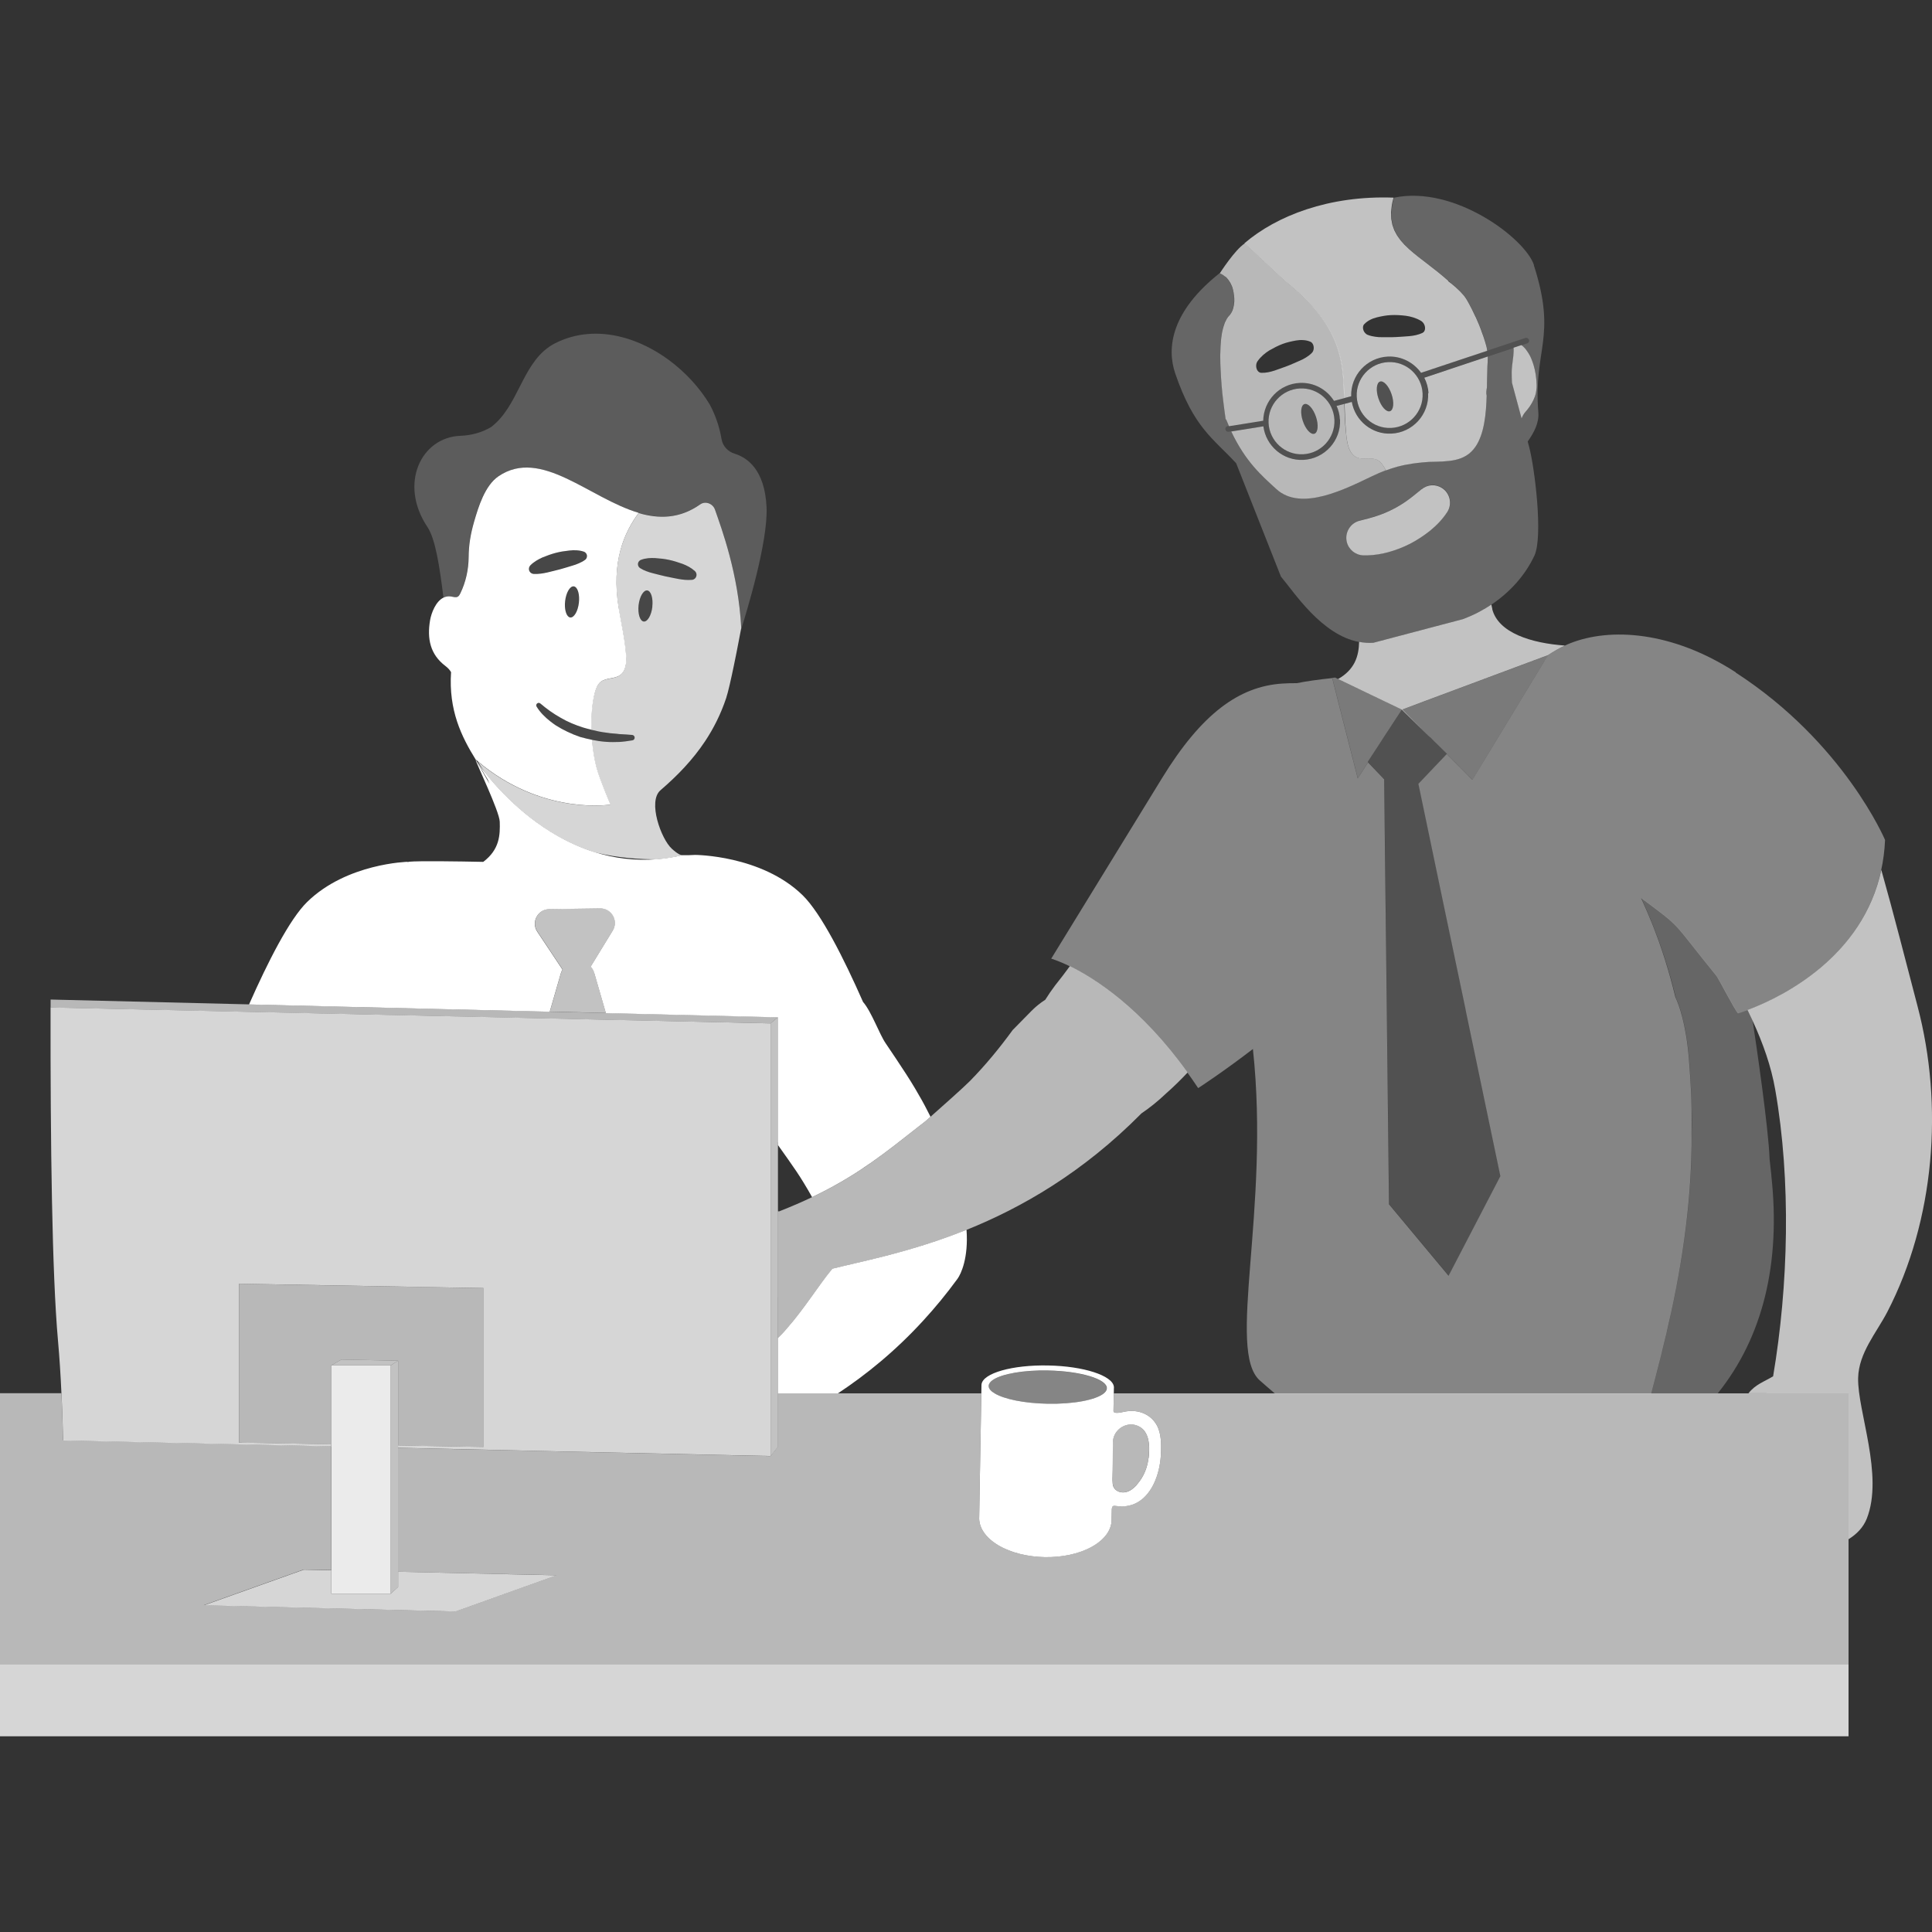
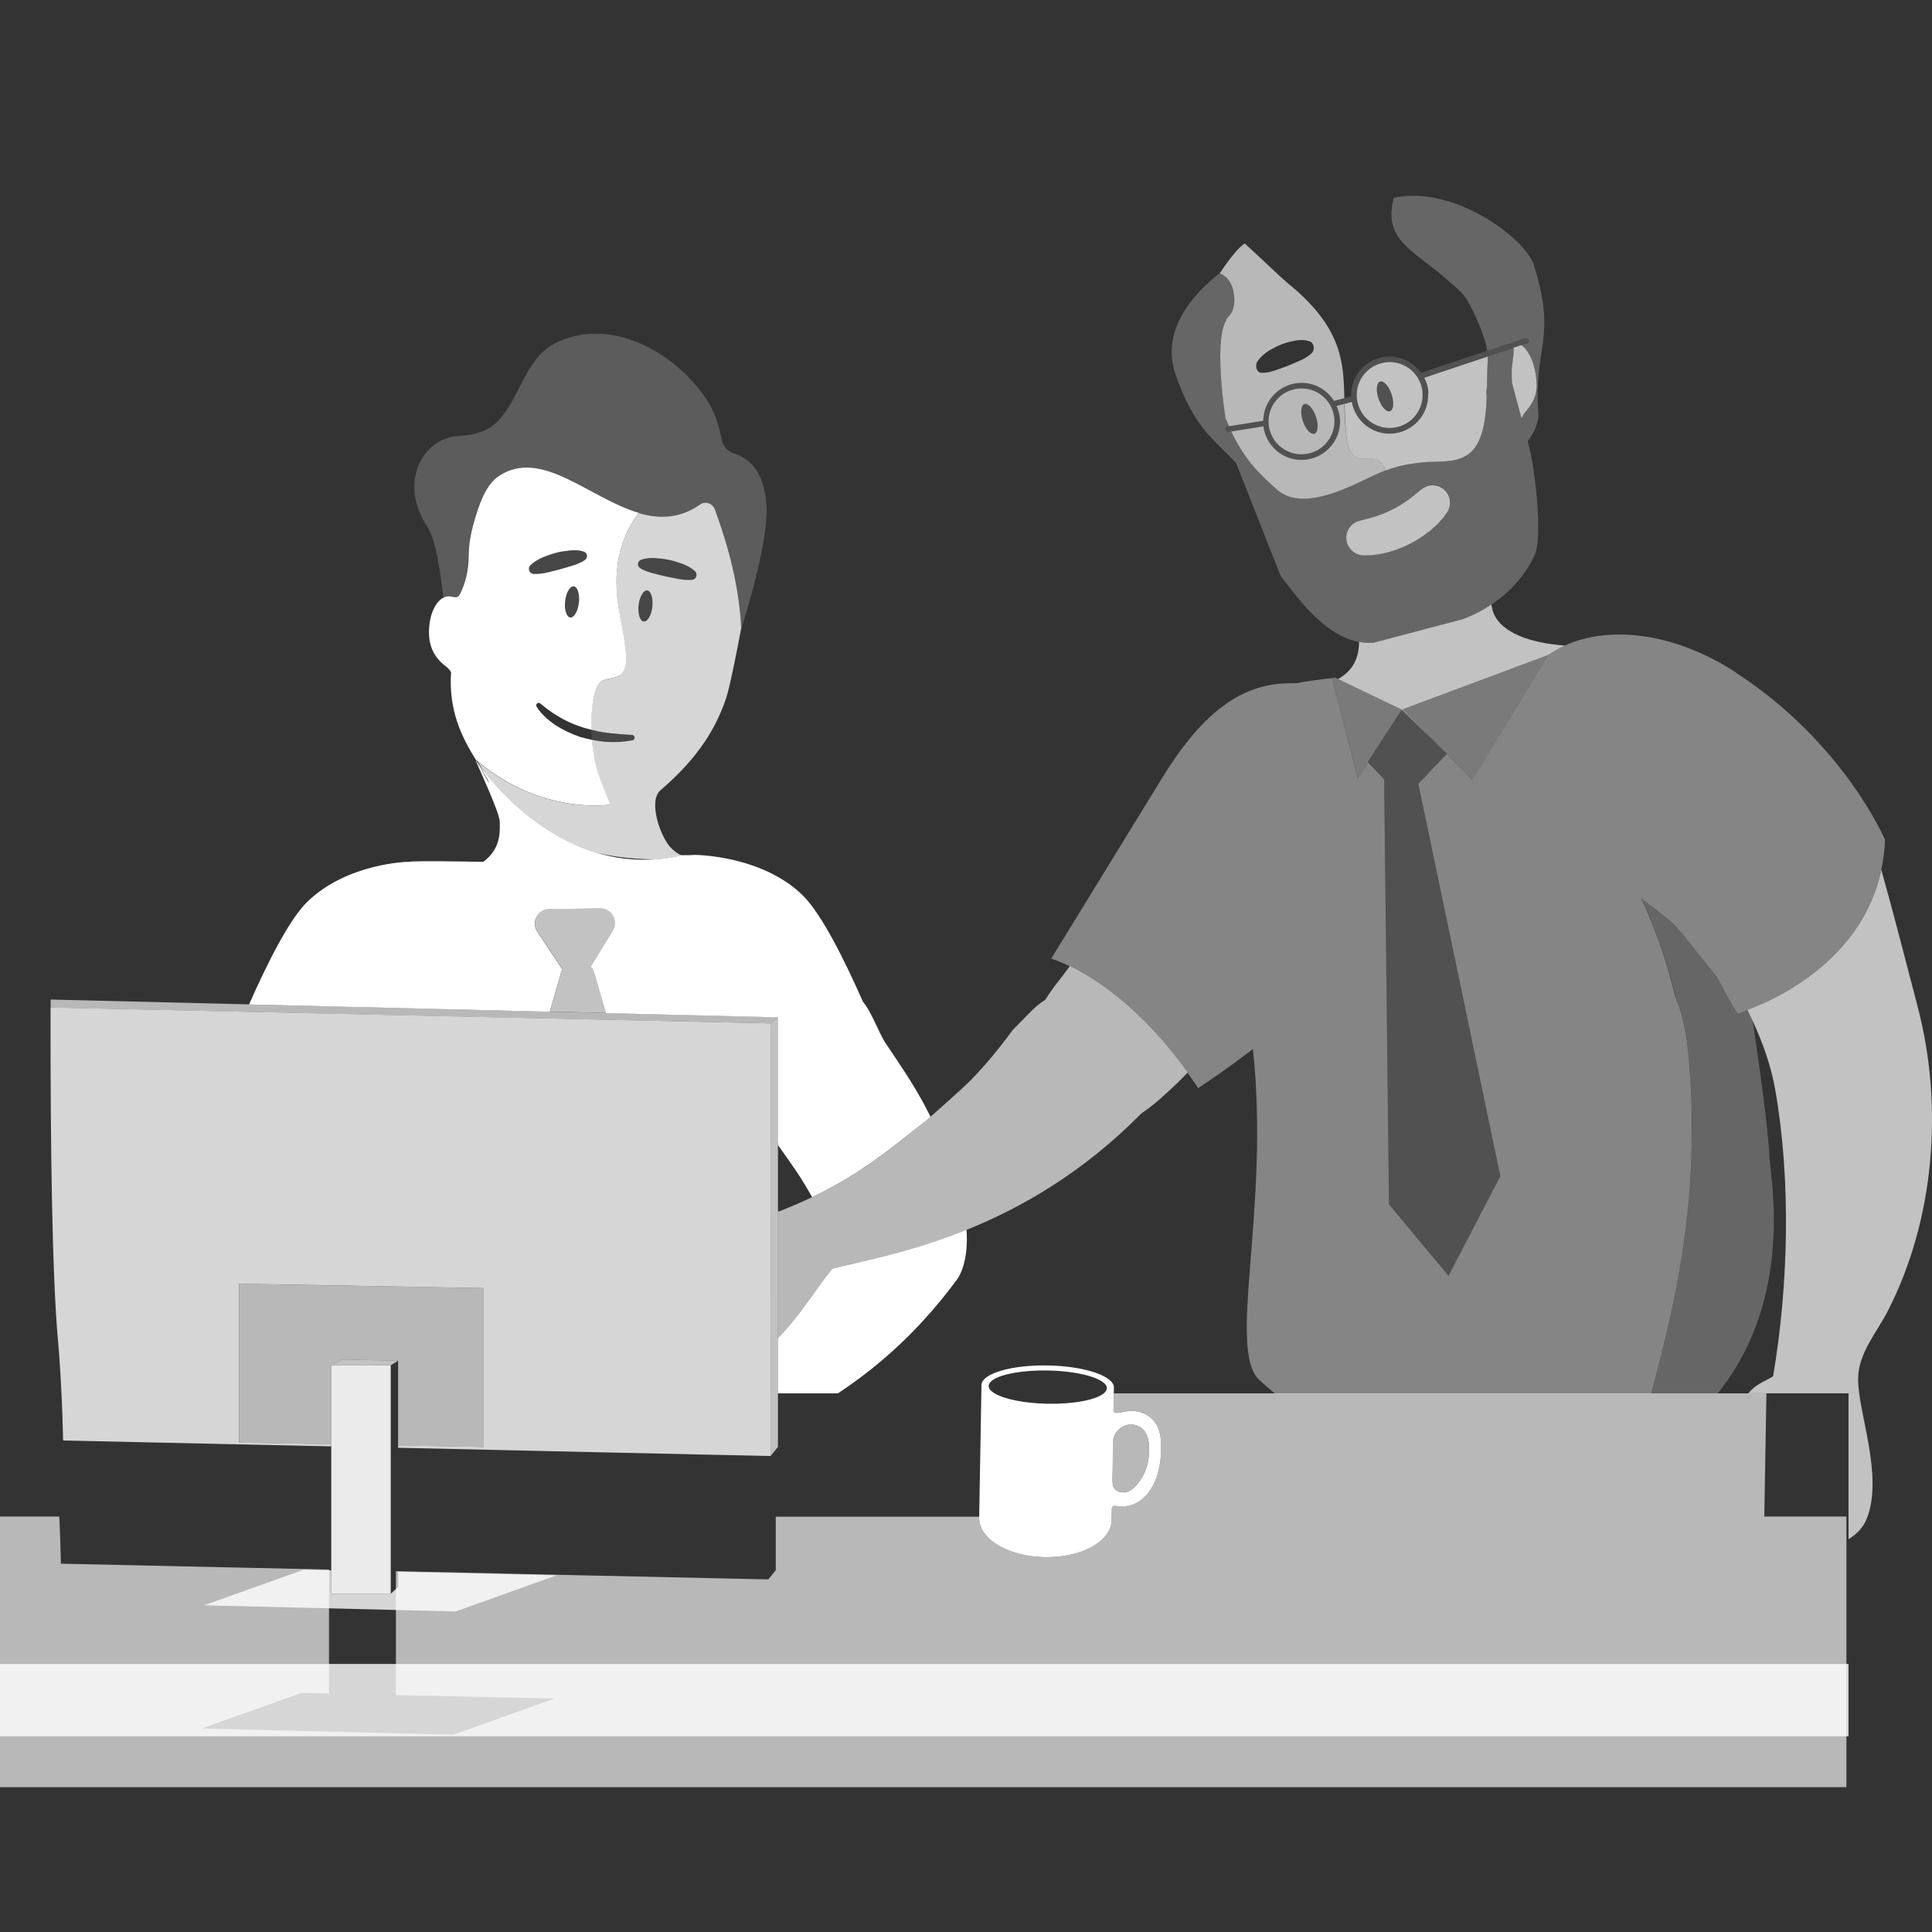
<svg xmlns="http://www.w3.org/2000/svg" viewBox="0 0 300 300">
  <rect x="0" y="0" width="300" height="300" fill="#333333" stroke="none" />
  <g fill="#fff">
    <path d="m 238.2 41.18 c -1.32 -4.11 -12.34 -12.48 -21.76 -10.48 v .01 c -.01 .03 -.01 .06 -.02 .08 -.1 .39 -.19 .76 -.25 1.12 -.03 .19 -.04 .36 -.06 .54 -.02 .19 -.05 .38 -.06 .56 s .01 .34 .02 .5 c .01 .17 0 .34 .02 .5 s .05 .3 .08 .45 c .03 .16 .05 .32 .09 .47 .04 .14 .09 .27 .14 .4 .05 .15 .1 .3 .16 .45 .05 .12 .12 .23 .18 .34 .08 .15 .15 .3 .24 .44 .06 .1 .13 .19 .2 .29 .11 .15 .21 .31 .33 .46 .06 .08 .13 .15 .2 .23 .14 .16 .28 .33 .43 .49 .05 .05 .11 .1 .16 .15 .18 .18 .37 .37 .57 .55 .02 .01 .03 .03 .05 .04 1.65 1.48 3.84 2.9 6.04 4.88 .12 .11 .25 .22 .37 .33 .27 .21 .53 .43 .77 .64 .32 .28 .61 .58 .87 .87 l .04 .04 c .32 .36 .6 .71 .81 1.08 l .01 .02 c .01 .01 .01 .02 .02 .03 .5 .88 .92 1.72 1.29 2.51 l .05 .12 c .16 .34 .3 .67 .43 .99 .02 .05 .04 .1 .06 .14 .13 .32 .26 .63 .37 .92 v .01 .01 .01 c .14 .39 .27 .74 .37 1.06 l .02 .07 c .04 .13 .08 .26 .12 .38 l .02 .05 c .04 .12 .07 .23 .1 .34 l .01 .03 c .1 .34 .15 .57 .16 .68 l .01 .04 c 0 .03 0 .04 0 .03 l .01 .04 v .02 .01 c 0 .02 .01 .05 .01 .09 .01 .07 .02 .15 .03 .26 l 5.96 -1.99 c .23 -.08 .47 .05 .55 .27 .08 .23 -.05 .47 -.27 .55 l -.91 .31 c .07 .05 .13 .09 .19 .14 .1 .09 .2 .18 .3 .29 .13 .14 .25 .3 .37 .47 .03 .04 .06 .09 .09 .13 .12 .18 .23 .36 .34 .56 .08 .15 .16 .31 .23 .47 .14 .33 .27 .68 .38 1.06 .13 .45 .24 .93 .32 1.43 .01 .04 .01 .08 .02 .13 .07 .51 .12 1.03 .13 1.57 .01 .28 -.02 .55 -.06 .82 -.08 .5 -.23 .98 -.43 1.43 -.32 .68 -.75 1.3 -1.2 1.82 -.16 .18 -.29 .36 -.39 .54 -.01 .02 -.01 .03 -.02 .04 -.09 .16 -.16 .31 -.22 .47 l -1.49 -5.53 c -.02 -.55 -.05 -1.1 -.04 -1.64 0 -.28 .02 -.55 .05 -.82 .01 -.07 .01 -.14 .02 -.22 .03 -.24 .06 -.49 .09 -.73 .03 -.21 .05 -.42 .08 -.63 .01 -.07 .01 -.14 .02 -.2 .01 -.15 .03 -.31 .03 -.46 0 -.08 .01 -.16 .01 -.23 0 -.15 0 -.3 -.01 -.45 v -.06 l -4.06 1.35 c .01 .21 .01 .44 0 .69 v .22 c -.01 .21 -.02 .44 -.03 .68 v .09 c 0 .1 -.01 .2 -.01 .3 v .09 c -.04 .77 -.05 1.7 -.06 2.72 -.01 .04 -.01 .08 -.02 .12 -.04 .19 -.07 .38 -.07 .55 v .03 c 0 .2 .02 .39 .05 .57 -.09 2.81 -.39 5.96 -1.75 7.94 -1.64 2.38 -4.3 2.26 -7.2 2.34 -.41 .02 -.8 .06 -1.18 .09 -.11 .01 -.22 .02 -.33 .03 -.21 .02 -.41 .05 -.61 .07 -.06 .01 -.13 .02 -.19 .02 -.11 .01 -.21 .03 -.31 .04 -.32 .05 -.62 .1 -.92 .16 -.03 .01 -.05 .01 -.08 .01 l -.04 .01 c -.19 .04 -.37 .08 -.55 .13 -.12 .03 -.24 .05 -.36 .08 -.1 .03 -.2 .05 -.3 .08 -.19 .05 -.38 .11 -.57 .17 -.03 .01 -.06 .02 -.08 .02 -.1 .03 -.2 .06 -.3 .09 l -.04 .02 c -.28 .09 -.55 .19 -.83 .29 h -.01 c -.67 .25 -1.35 .55 -2.06 .89 -4.03 1.91 -11.04 5.58 -14.92 2.01 -2.28 -2.1 -4.75 -4.21 -6.99 -8.93 l -.47 .07 c -.02 0 -.03 0 -.05 .01 -.22 .01 -.41 -.14 -.45 -.37 -.04 -.24 .12 -.46 .36 -.5 l .23 -.04 c -.16 -.36 -.32 -.73 -.47 -1.12 l -.04 .11 c -.06 -.41 -.12 -.82 -.17 -1.23 v -.01 c -.01 -.07 -.02 -.14 -.03 -.21 l -.01 -.08 c -.13 -1.01 -.25 -2 -.35 -2.96 -.03 -.25 -.05 -.5 -.07 -.75 -.17 -1.86 -.26 -3.59 -.23 -5.13 0 -.1 .01 -.21 .01 -.31 .01 -.21 .01 -.41 .02 -.61 .01 -.15 .02 -.3 .03 -.44 .01 -.18 .03 -.37 .04 -.54 .02 -.15 .03 -.29 .05 -.44 .02 -.17 .05 -.34 .07 -.51 .02 -.13 .05 -.26 .07 -.39 .03 -.17 .07 -.34 .11 -.5 .03 -.1 .05 -.21 .08 -.3 .04 -.15 .09 -.29 .14 -.42 .01 -.03 .02 -.06 .03 -.09 .09 -.23 .19 -.44 .3 -.63 .02 -.05 .05 -.09 .07 -.13 .11 -.17 .23 -.33 .36 -.46 .16 -.16 .29 -.36 .4 -.6 .06 -.14 .12 -.29 .17 -.44 .02 -.05 .03 -.1 .04 -.15 .03 -.11 .06 -.23 .08 -.35 .01 -.06 .02 -.12 .03 -.18 .02 -.12 .03 -.25 .04 -.38 .01 -.06 .01 -.12 .01 -.17 .01 -.19 .01 -.38 0 -.57 -.02 -.34 -.06 -.68 -.14 -1.01 -.04 -.19 -.1 -.38 -.17 -.56 -.02 -.06 -.05 -.11 -.07 -.17 -.05 -.13 -.11 -.25 -.17 -.37 -.03 -.06 -.06 -.12 -.1 -.18 -.07 -.12 -.14 -.23 -.22 -.34 -.04 -.05 -.07 -.1 -.11 -.15 -.12 -.15 -.25 -.29 -.39 -.42 -.13 -.11 -.26 -.21 -.41 -.3 -.14 -.09 -.3 -.17 -.47 -.24 -7.45 5.9 -8.28 11.52 -6.88 15.6 2.9 8.46 5.92 10.08 9.45 13.91 l 6.95 17.6 c 2.04 2.41 6.31 9.07 12.12 10.15 .35 .07 .71 .11 1.07 .14 .38 .02 .76 .03 1.14 0 l 9.06 -2.39 4.75 -1.25 h .01 c .51 -.18 1 -.39 1.49 -.61 .22 -.1 .44 -.2 .66 -.31 .2 -.1 .4 -.21 .59 -.31 .6 -.33 1.2 -.67 1.77 -1.05 2.89 -1.93 5.27 -4.56 6.7 -7.62 1.38 -2.96 .03 -13.74 -.82 -16.9 l -.22 -.82 c .98 -1.41 1.79 -2.89 1.65 -4.56 -.81 -9.74 2.94 -11.5 -.69 -22.8 z m -16.12 41.2 c -.97 .79 -2 1.47 -3.09 2.02 -1.09 .56 -2.24 1 -3.44 1.33 -.26 .07 -.53 .13 -.79 .19 -1.05 .22 -2.08 .32 -3.06 .29 -1.23 -.04 -2.28 -.9 -2.56 -2.09 -.17 -.71 -.05 -1.44 .33 -2.06 s .98 -1.06 1.68 -1.23 c .87 -.21 1.8 -.45 2.72 -.76 .81 -.27 1.62 -.6 2.41 -1.01 .8 -.41 1.55 -.86 2.24 -1.36 .75 -.54 1.48 -1.13 2.25 -1.77 .91 -.75 2.19 -.82 3.19 -.18 1.24 .81 1.59 2.49 .78 3.73 -.67 1.03 -1.56 2 -2.65 2.88 z" fill-rule="evenodd" opacity=".25" />
    <path d="m 202.55 62.75 c -.56 .19 -.67 1.37 -.24 2.64 s 1.23 2.15 1.79 1.96 .67 -1.37 .24 -2.64 -1.23 -2.15 -1.79 -1.96 z" opacity=".15" />
    <path d="m 214.29 59.25 c -.56 .19 -.67 1.37 -.24 2.64 s 1.23 2.15 1.79 1.96 .67 -1.37 .24 -2.64 -1.23 -2.15 -1.79 -1.96 z" opacity=".15" />
    <path d="m 236.87 52.48 l -5.96 1.99 -10.26 3.42 c -1.14 -1.6 -3.05 -2.62 -5.16 -2.52 -3.26 .16 -5.79 2.91 -5.69 6.16 l -1.05 .28 h -.01 l -1.61 .43 c -1.12 -1.76 -3.1 -2.9 -5.32 -2.79 -3.16 .15 -5.62 2.75 -5.67 5.87 l -5.31 .85 -.23 .04 c -.24 .04 -.4 .26 -.36 .5 .04 .22 .23 .38 .45 .37 .02 0 .03 0 .05 -.01 l .47 -.07 4.98 -.8 c .4 3.06 3.06 5.36 6.2 5.21 3.3 -.16 5.85 -2.97 5.7 -6.27 -.04 -.75 -.23 -1.46 -.51 -2.11 l 1.2 -.32 .02 -.01 1.12 -.3 c .52 2.91 3.12 5.07 6.15 4.92 3.3 -.16 5.85 -2.97 5.7 -6.27 -.04 -.87 -.28 -1.68 -.65 -2.41 l 9.85 -3.29 4.06 -1.35 1.21 -.4 .91 -.31 c .23 -.08 .35 -.32 .27 -.55 s -.32 -.35 -.55 -.27 z m -34.53 18.06 c -2.82 .14 -5.22 -2.05 -5.36 -4.86 -.14 -2.82 2.05 -5.22 4.87 -5.36 s 5.22 2.05 5.36 4.86 c .14 2.82 -2.05 5.22 -4.87 5.36 z m 13.68 -4.09 c -2.82 .14 -5.22 -2.05 -5.36 -4.86 -.14 -2.82 2.05 -5.22 4.87 -5.36 s 5.22 2.05 5.36 4.86 c .14 2.82 -2.05 5.22 -4.87 5.36 z" opacity=".15" />
    <path d="m 202.34 70.54 c 2.82 -.14 5 -2.54 4.87 -5.36 -.14 -2.82 -2.54 -5 -5.36 -4.86 s -5 2.54 -4.87 5.36 c .14 2.82 2.54 5 5.36 4.86 z m .21 -7.79 c .56 -.19 1.36 .69 1.79 1.96 s .32 2.45 -.24 2.64 -1.36 -.69 -1.79 -1.96 -.32 -2.45 .24 -2.64 z" opacity=".65" />
    <path d="m 208.08 65.14 c .16 3.3 -2.4 6.11 -5.7 6.27 -3.13 .15 -5.8 -2.15 -6.2 -5.21 l -4.98 .8 c 2.24 4.72 4.71 6.84 6.99 8.93 3.88 3.58 10.89 -.1 14.92 -2.01 .71 -.34 1.39 -.63 2.06 -.89 -.04 -.09 -.08 -.19 -.13 -.27 -.28 -.53 -.63 -1.07 -1.17 -1.34 -.96 -.49 -2.18 .03 -3.17 -.39 -1.01 -.43 -1.4 -1.64 -1.56 -2.73 -.27 -1.85 -.34 -3.72 -.39 -5.59 l -1.2 .32 c .29 .65 .48 1.36 .51 2.11 z" opacity=".65" />
    <path d="m 190.29 42.96 c .14 .13 .27 .27 .39 .42 .04 .05 .07 .1 .11 .15 .08 .11 .15 .22 .22 .34 .03 .06 .07 .12 .1 .18 .06 .12 .12 .25 .17 .37 .02 .06 .05 .11 .07 .17 .1 .28 .16 .58 .21 .87 .02 .14 .04 .27 .06 .41 .03 .29 .05 .58 .04 .86 0 .06 -.01 .12 -.01 .17 -.01 .13 -.02 .26 -.04 .38 -.01 .06 -.02 .12 -.03 .18 -.02 .12 -.05 .24 -.08 .35 -.01 .05 -.03 .1 -.04 .15 -.06 .2 -.14 .38 -.23 .55 -.02 .03 -.03 .05 -.05 .08 -.09 .16 -.19 .3 -.3 .41 -.13 .13 -.25 .28 -.36 .46 -.03 .04 -.05 .09 -.07 .13 -.01 .02 -.02 .04 -.03 .06 -.07 .12 -.14 .25 -.2 .39 -.03 .06 -.05 .12 -.07 .18 -.01 .03 -.02 .06 -.03 .09 -.05 .14 -.1 .27 -.14 .42 -.03 .1 -.05 .2 -.08 .3 l -.01 .03 c -.04 .15 -.07 .31 -.11 .47 l -.01 .06 c -.02 .11 -.04 .22 -.06 .33 -.03 .16 -.05 .33 -.07 .51 -.02 .14 -.04 .29 -.05 .44 -.02 .18 -.03 .36 -.04 .54 -.01 .15 -.02 .29 -.03 .44 v .04 c -.01 .19 -.01 .38 -.02 .57 0 .11 -.01 .21 -.01 .32 0 .08 -.01 .15 -.01 .23 v .56 c 0 .57 .02 1.15 .05 1.76 v .01 c .02 .29 .04 .6 .05 .9 .01 .12 .02 .25 .02 .37 .02 .3 .05 .61 .07 .92 .01 .13 .02 .26 .03 .39 .02 .25 .05 .5 .07 .75 .01 .08 .01 .15 .02 .23 .01 .12 .03 .24 .04 .36 .04 .34 .08 .69 .12 1.03 .01 .11 .03 .21 .04 .32 .04 .34 .09 .68 .13 1.03 l .01 .08 c .01 .07 .02 .14 .03 .21 v .01 c .06 .41 .11 .82 .17 1.23 l .04 -.11 c .16 .39 .31 .76 .47 1.12 l 5.31 -.85 c .06 -3.12 2.51 -5.72 5.67 -5.87 2.23 -.11 4.21 1.03 5.32 2.79 l 1.61 -.43 c -.01 -.35 -.02 -.7 -.03 -1.05 -.14 -5.31 -.91 -10.48 -8.84 -16.86 -.65 -.52 -5.04 -4.71 -6.6 -6.11 -1.55 1 -3.87 4.64 -3.87 4.64 .17 .07 .32 .14 .47 .24 .14 .09 .28 .19 .41 .3 z m 4.98 13.13 c .53 -.75 1.17 -1.26 1.82 -1.67 .67 -.38 1.34 -.74 2.04 -1 .7 -.27 1.42 -.42 2.13 -.55 .36 -.06 .72 -.09 1.1 -.06 .37 .02 .74 .09 1.13 .26 .14 .06 .27 .18 .36 .35 .24 .44 .18 1.05 -.14 1.37 l -.01 .01 c -.31 .31 -.62 .54 -.94 .73 -.32 .2 -.64 .36 -.96 .49 -.65 .27 -1.28 .58 -1.93 .82 -.64 .25 -1.3 .46 -1.95 .7 -.66 .21 -1.33 .38 -2.08 .35 h -.01 c -.19 -.01 -.38 -.11 -.53 -.3 -.31 -.41 -.33 -1.08 -.03 -1.5 z" opacity=".65" />
    <path d="m 236.28 64.97 c .06 -.15 .13 -.31 .22 -.47 .01 -.02 .01 -.03 .02 -.04 .1 -.18 .23 -.36 .39 -.54 .11 -.13 .23 -.27 .34 -.41 .22 -.28 .43 -.59 .61 -.91 .09 -.16 .18 -.33 .26 -.5 .16 -.34 .29 -.7 .37 -1.08 .03 -.12 .04 -.24 .06 -.36 .04 -.27 .07 -.54 .06 -.82 -.01 -.54 -.06 -1.07 -.13 -1.57 -.01 -.04 -.01 -.08 -.02 -.13 -.08 -.5 -.18 -.98 -.32 -1.43 -.11 -.37 -.24 -.73 -.38 -1.06 -.07 -.17 -.15 -.32 -.23 -.47 -.11 -.2 -.22 -.39 -.34 -.56 -.03 -.04 -.06 -.09 -.09 -.13 -.12 -.17 -.24 -.33 -.37 -.47 -.1 -.11 -.2 -.2 -.3 -.29 -.06 -.05 -.13 -.1 -.19 -.14 l -1.21 .4 v .06 c .01 .15 .02 .3 .01 .45 0 .08 0 .16 -.01 .23 -.01 .15 -.02 .31 -.03 .46 -.01 .07 -.01 .14 -.02 .2 -.02 .21 -.05 .42 -.08 .63 -.03 .24 -.06 .48 -.09 .73 -.01 .07 -.02 .14 -.02 .22 -.03 .27 -.05 .54 -.05 .82 -.01 .54 .02 1.09 .04 1.64 l 1.49 5.53 z" opacity=".7" />
    <path d="m 216.03 66.45 c 2.82 -.14 5.01 -2.54 4.87 -5.36 s -2.54 -5 -5.36 -4.86 -5 2.54 -4.87 5.36 c .14 2.82 2.54 5 5.36 4.86 z m -1.74 -7.2 c .56 -.19 1.36 .69 1.79 1.96 s .32 2.45 -.24 2.64 -1.36 -.69 -1.79 -1.96 -.32 -2.45 .24 -2.64 z" opacity=".7" />
    <path d="m 221.76 61.06 c .16 3.3 -2.4 6.11 -5.7 6.27 -3.04 .15 -5.63 -2.01 -6.15 -4.92 l -1.12 .3 c .05 1.87 .1 3.75 .36 5.6 .16 1.09 .55 2.3 1.56 2.73 .99 .42 2.21 -.1 3.17 .39 .54 .27 .88 .81 1.17 1.34 .05 .09 .09 .19 .13 .27 h .01 .01 c .28 -.1 .55 -.2 .83 -.29 .14 -.05 .28 -.09 .42 -.13 .19 -.06 .38 -.11 .57 -.17 .22 -.06 .44 -.11 .66 -.16 .18 -.04 .36 -.09 .54 -.12 h .01 c .04 -.01 .08 -.02 .12 -.02 .3 -.06 .61 -.11 .92 -.16 .16 -.03 .34 -.05 .51 -.07 .2 -.03 .4 -.05 .61 -.07 .16 -.02 .32 -.03 .48 -.05 .33 -.03 .67 -.06 1.03 -.08 2.9 -.08 5.56 .04 7.2 -2.34 1.37 -1.98 1.67 -5.13 1.75 -7.94 -.04 -.18 -.06 -.37 -.05 -.57 0 -.01 0 -.02 0 -.04 .01 -.17 .03 -.36 .07 -.55 .01 -.04 .01 -.08 .02 -.12 .02 -1.03 .02 -1.96 .06 -2.73 0 -.03 0 -.06 0 -.09 0 -.1 0 -.2 .01 -.3 0 -.03 0 -.06 0 -.09 .01 -.19 .02 -.37 .03 -.54 0 -.05 .01 -.1 .01 -.14 0 -.08 0 -.15 0 -.22 0 -.11 .01 -.23 .01 -.34 0 -.06 0 -.11 0 -.16 0 -.07 0 -.13 0 -.19 l -9.85 3.29 c .37 .73 .61 1.54 .65 2.41 z" opacity=".7" />
-     <path d="m 208.76 61.81 l 1.05 -.28 c -.1 -3.25 2.43 -6 5.69 -6.16 2.11 -.1 4.01 .92 5.16 2.52 l 10.26 -3.42 -.01 -.06 c -.01 -.05 -.01 -.1 -.02 -.14 l -.01 -.07 c -.01 -.04 -.01 -.07 -.01 -.09 v -.01 -.02 l -.01 -.04 c .01 .01 .01 -.01 0 -.03 l -.01 -.03 c 0 -.02 -.01 -.05 -.02 -.09 0 -.02 -.01 -.05 -.02 -.07 -.01 -.04 -.02 -.08 -.03 -.13 -.01 -.03 -.02 -.07 -.03 -.11 -.01 -.05 -.03 -.11 -.05 -.17 -.01 -.03 -.02 -.07 -.03 -.11 l -.01 -.03 c -.02 -.07 -.04 -.14 -.06 -.22 l -.04 -.12 -.02 -.05 c -.03 -.08 -.05 -.17 -.08 -.26 l -.04 -.12 -.02 -.07 c -.03 -.1 -.07 -.21 -.11 -.32 -.02 -.07 -.04 -.13 -.07 -.19 -.06 -.17 -.13 -.36 -.2 -.55 v -.01 -.01 -.01 c -.11 -.29 -.23 -.6 -.36 -.92 -.02 -.05 -.04 -.1 -.06 -.14 -.13 -.32 -.28 -.65 -.43 -.99 l -.06 -.12 -.04 -.08 c -.16 -.35 -.33 -.71 -.52 -1.08 -.03 -.06 -.06 -.11 -.09 -.17 -.2 -.39 -.41 -.79 -.64 -1.19 -.01 -.01 -.01 -.02 -.02 -.03 l -.01 -.02 c -.13 -.22 -.28 -.44 -.45 -.66 -.07 -.09 -.15 -.17 -.23 -.26 -.05 -.05 -.09 -.11 -.14 -.16 -.01 -.02 -.03 -.03 -.04 -.04 -.06 -.07 -.12 -.14 -.19 -.21 -.14 -.15 -.3 -.29 -.45 -.43 -.06 -.06 -.12 -.12 -.19 -.18 -.02 -.02 -.03 -.03 -.05 -.05 -.25 -.22 -.5 -.43 -.77 -.64 -.14 -.11 -.28 -.21 -.42 -.32 l .05 -.02 c -2.21 -1.98 -4.39 -3.4 -6.04 -4.88 l -.05 -.04 c -.2 -.18 -.39 -.36 -.57 -.55 -.05 -.05 -.11 -.1 -.16 -.15 -.15 -.16 -.29 -.32 -.43 -.49 -.07 -.08 -.13 -.15 -.2 -.23 -.12 -.15 -.22 -.3 -.33 -.46 -.07 -.1 -.14 -.19 -.2 -.29 -.09 -.14 -.16 -.29 -.24 -.44 -.06 -.12 -.13 -.23 -.18 -.34 -.06 -.14 -.11 -.3 -.16 -.45 -.05 -.13 -.1 -.26 -.14 -.4 -.04 -.15 -.06 -.31 -.09 -.47 -.03 -.15 -.06 -.3 -.08 -.45 -.02 -.16 -.01 -.34 -.02 -.5 -.01 -.17 -.02 -.33 -.02 -.5 .01 -.18 .04 -.37 .06 -.56 .02 -.18 .03 -.35 .06 -.54 .06 -.36 .14 -.73 .25 -1.12 .01 -.03 .01 -.05 .02 -.08 -10.04 -.37 -18.19 2.83 -23.16 7.09 1.56 1.4 5.95 5.59 6.6 6.11 7.93 6.38 8.7 11.55 8.84 16.86 .02 .35 .03 .7 .04 1.04 z m 3.08 -11.47 c .28 -.3 .59 -.51 .92 -.68 s .67 -.29 1.03 -.38 c .71 -.17 1.44 -.32 2.19 -.35 .75 -.04 1.52 .01 2.29 .1 .78 .11 1.57 .32 2.38 .79 .2 .12 .38 .31 .5 .56 .25 .53 .14 1.11 -.25 1.3 l -.01 .01 c -.68 .32 -1.36 .44 -2.06 .51 -.7 .04 -1.39 .12 -2.08 .14 -.7 .04 -1.41 .01 -2.11 .02 -.35 .01 -.71 -.01 -1.09 -.07 -.37 -.05 -.76 -.13 -1.17 -.29 l -.02 -.01 c -.16 -.06 -.31 -.18 -.44 -.34 -.33 -.42 -.37 -1.01 -.09 -1.31 z" opacity=".7" />
    <path d="m 220.76 75.95 c -.77 .63 -1.5 1.23 -2.25 1.77 -.68 .49 -1.43 .95 -2.24 1.36 -.79 .41 -1.6 .74 -2.41 1.01 -.92 .31 -1.85 .55 -2.72 .76 -.7 .17 -1.3 .6 -1.68 1.23 -.38 .62 -.5 1.35 -.33 2.06 .28 1.19 1.34 2.05 2.56 2.09 .99 .03 2.01 -.07 3.06 -.29 .26 -.06 .52 -.12 .79 -.19 1.2 -.33 2.36 -.78 3.44 -1.33 1.08 -.56 2.12 -1.24 3.09 -2.02 1.09 -.89 1.98 -1.85 2.65 -2.88 .81 -1.24 .46 -2.91 -.78 -3.73 -1 -.65 -2.28 -.58 -3.19 .18 z" opacity=".7" />
    <path d="m 275.06 182.54 c -.03 -.3 -.07 -.6 -.1 -.9 -.06 -.53 -.12 -1.09 -.18 -1.66 -.16 -4.8 -2.09 -17.93 -2.63 -21.47 -.26 -.56 -.53 -1.12 -.8 -1.68 -.91 .34 -1.45 .49 -1.45 .49 -.49 -.45 -2.98 -5.36 -3.37 -5.83 -7.17 -8.82 -5.13 -7.2 -11.68 -12.07 .31 .67 .6 1.33 .89 2 .21 .49 .41 .98 .61 1.46 .06 .15 .13 .3 .19 .45 1.55 3.88 2.76 7.75 3.68 11.58 .45 .96 1.61 3.9 2.06 9.57 .56 7.08 .41 11.09 .41 11.09 .01 1.46 -.01 2.9 -.05 4.33 -.02 .71 -.05 1.42 -.09 2.13 -.11 2.12 -.28 4.19 -.49 6.23 -.29 2.76 -.67 5.44 -1.1 8.01 -1.08 6.44 -2.5 12.27 -3.79 17.23 -.26 .99 -.51 1.95 -.76 2.87 h 10.31 c 7.05 -8.77 9.81 -20.27 8.33 -33.82 z" fill-rule="evenodd" opacity=".25" />
    <path d="m 240.36 101.75 l -.76 .28 -17.08 6.37 -1.5 .56 -3.23 1.2 4.29 4.32 .62 .63 .16 .16 h .01 l 1.81 1.78 -.02 .03 .39 .39 .4 .4 .34 .34 1.53 1.55 1.32 1.32 1.83 -3.02 3.96 -6.53 2.54 -4.19 2.83 -4.67 .13 -.21 z" opacity=".35" />
    <path d="m 213.03 107.96 l -5.24 -2.52 -.47 -.23 c -.15 .02 -.3 .03 -.44 .05 l .14 .57 .26 1.03 .21 .82 .12 .49 1.96 7.69 1.27 4.98 .8 -1.24 .8 -1.24 -.03 -.03 -.03 -.03 1.72 -2.63 .04 -.06 .85 -1.31 2.69 -4.11 -3.81 -1.83 z" opacity=".35" />
    <path d="m 227.63 156.86 l -.38 -1.82 -.03 -.14 -3.26 -15.55 -2.75 -13.17 -.94 -4.48 3.24 -3.41 .22 -.24 .93 -.97 .02 -.03 -1.81 -1.78 h -.01 l -.16 -.16 -.63 -.62 -4.39 -4.29 -2.69 4.11 -.85 1.3 -.04 .06 -1.72 2.63 .03 .03 .03 .03 2.5 2.61 .14 11.74 .09 7.79 .01 1.55 .02 .91 .05 5.2 .45 38.81 9.25 11.1 8.05 -15.48 -5.38 -25.74 z" opacity=".15" />
    <path d="m 269.53 104.4 c -9.9 -6.41 -19.51 -6.99 -25.75 -4.5 -.26 .1 -.52 .22 -.78 .34 -.89 .41 -1.77 .92 -2.64 1.5 l -.43 .71 -.13 .22 -2.83 4.67 -2.54 4.19 -3.96 6.53 -1.84 3.03 -1.31 -1.32 -1.54 -1.55 -.34 -.34 -.4 -.4 -.39 -.4 -.93 .98 -.23 .24 -3.24 3.41 .94 4.48 2.75 13.18 3.26 15.55 .03 .14 .38 1.82 h -.01 l 5.38 25.74 -8.05 15.48 -9.25 -11.1 -.44 -38.81 -.06 -5.2 -.01 -.91 -.02 -1.55 -.09 -7.79 -.13 -11.74 -2.5 -2.61 -.8 1.24 -.8 1.24 -1.27 -4.98 -1.96 -7.69 -.12 -.49 -.21 -.82 -.26 -1.03 -.14 -.57 c -2.07 .22 -3.98 .48 -5.5 .79 -.7 -.01 -1.43 .01 -2.24 .06 -6.71 .44 -12.53 4.64 -18.7 14.7 -10.49 17.08 -17.2 28.02 -17.2 28.02 s 1.08 .3 2.88 1.18 c 3.86 1.89 11.06 6.46 18.28 16.52 .55 .77 1.1 1.56 1.66 2.4 0 0 3.67 -2.37 8.5 -6.07 2.71 25.02 -4.17 46.91 1.1 51.49 .53 .47 1.33 1.17 2.33 2.02 h 58.42 c 1.95 -7.37 4.48 -17.07 5.64 -28.11 .21 -2.03 .38 -4.11 .49 -6.23 .04 -.71 .07 -1.42 .09 -2.13 .05 -1.43 .07 -2.87 .05 -4.33 s .15 -4 -.41 -11.09 c -.45 -5.67 -1.61 -8.61 -2.06 -9.57 -.01 -.03 -.03 -.06 -.04 -.09 -.92 -3.81 -2.1 -7.64 -3.64 -11.49 -.06 -.15 -.13 -.3 -.19 -.45 -.2 -.49 -.4 -.98 -.61 -1.46 -.29 -.67 -.58 -1.33 -.89 -2 6.55 4.87 4.51 3.25 11.68 12.07 .38 .47 2.87 5.38 3.37 5.83 0 0 .54 -.15 1.45 -.49 .16 -.06 .34 -.13 .53 -.2 4.88 -1.89 17.35 -7.98 20.25 -21.55 .32 -1.47 .53 -3.03 .6 -4.68 0 0 -6.37 -15.12 -23.2 -26 z" opacity=".4" />
    <path d="m 120.8 201.46 v 6.32 c .14 -.14 .28 -.28 .42 -.42 .35 -.37 .69 -.74 1.02 -1.12 2.79 -3.2 4.95 -6.76 7.02 -9.23 1.38 -.34 2.96 -.7 4.69 -1.11 4.47 -1.06 10.03 -2.47 16.14 -4.93 8.48 -3.41 18.01 -8.84 27.15 -18.08 1.25 -.85 2.54 -1.87 3.84 -3.11 1.16 -1.02 2.27 -2.11 3.33 -3.24 -7.21 -10.06 -14.42 -14.63 -18.28 -16.52 -.75 1.02 -1.51 2.03 -2.31 3.02 -.56 .74 -1.05 1.47 -1.51 2.2 -.76 .49 -1.48 1.06 -2.13 1.72 l -2.93 2.98 c -2.01 2.76 -4.2 5.43 -6.64 7.92 -.93 .95 -4.49 4.11 -6.13 5.56 -.51 .45 -.83 .73 -.83 .73 l -1.27 .99 c -4.8 3.77 -8.82 7.02 -14.99 10.12 -.42 .21 -.85 .43 -1.3 .64 -1.5 .71 -3.12 1.42 -4.9 2.12 -.08 .03 -.15 .06 -.22 .09 -.06 -.01 -.12 -.02 -.18 -.03 v 13.38 z" opacity=".65" />
    <path d="m 231.73 94.58 c -.06 -.23 -.1 -.47 -.15 -.7 -.57 .38 -1.16 .73 -1.77 1.06 -.2 .11 -.39 .21 -.59 .31 -.22 .11 -.44 .21 -.66 .31 -.49 .22 -.98 .43 -1.49 .61 h -.01 l -4.75 1.25 -9.06 2.39 c -.39 .03 -.77 .03 -1.14 0 -.36 -.03 -.72 -.07 -1.07 -.14 -.02 1.05 -.17 2.17 -.71 3.23 -.48 .93 -1.27 1.81 -2.55 2.54 l 5.24 2.52 .84 .4 3.81 1.83 4.38 4.29 h .02 l -4.29 -4.32 3.23 -1.21 1.5 -.56 17.08 -6.37 .76 -.28 c .88 -.58 1.76 -1.09 2.64 -1.5 -5.23 -.37 -10.34 -1.97 -11.28 -5.67 z" opacity=".7" />
    <path d="m 297.76 156.26 c -1.88 -7.15 -3.66 -14.21 -5.63 -21.18 -2.9 13.56 -15.37 19.65 -20.25 21.55 -.19 .07 -.36 .14 -.53 .2 .28 .56 .54 1.12 .8 1.68 1.61 3.5 2.88 7.07 3.51 10.71 2.48 14.13 2.05 30.41 -.33 44.49 -1.44 .87 -2.74 1.25 -3.83 2.64 h 15.54 v 22.66 c 1.27 -.79 2.28 -1.82 2.83 -3.19 2.67 -6.74 -1.45 -16.68 -1.34 -21.84 .09 -3.91 2.84 -7.01 4.54 -10.28 7.37 -14.27 8.75 -32.03 4.69 -47.44 z" opacity=".7" />
    <path d="m 92.31 151.12 c -.12 -.41 -.32 -.76 -.57 -1.05 l 3.42 -5.59 c .93 -1.52 -.18 -3.46 -1.96 -3.44 l -7.9 .11 c -1.79 .03 -2.84 2.02 -1.85 3.51 l 1.86 2.79 2.05 3.09 c -.1 .18 -.19 .37 -.25 .56 l -1.73 5.98 8.7 .21 -1.79 -6.18 z" opacity=".7" />
    <path d="m 108.73 78.31 c .82 -.57 1.96 -.14 2.29 .81 1.03 2.94 3.66 10.01 4.08 18.4 0 0 -.03 .15 -.08 .41 .94 -2.95 4.26 -13.83 4.01 -19.18 -.27 -5.87 -3.05 -7.72 -4.96 -8.3 -1.05 -.32 -1.85 -1.19 -2.03 -2.28 -.32 -1.89 -.94 -3.69 -1.82 -5.34 -1.57 -2.62 -3.79 -5.03 -6.36 -6.93 -2.2 -1.62 -4.66 -2.86 -7.21 -3.53 -3.53 -.93 -7.24 -.76 -10.65 1.03 -.27 .14 -.51 .31 -.75 .47 -4.24 2.94 -4.8 9.25 -9 12.45 -1.41 .83 -3.05 1.29 -4.74 1.35 -6.14 .22 -9.61 7.48 -5.14 14.16 1.25 1.87 1.89 6.16 2.49 10.96 .34 -.16 .71 -.24 1.13 -.17 .36 .06 .74 .21 1.06 .04 .2 -.11 .31 -.32 .41 -.52 .83 -1.74 1.27 -3.66 1.29 -5.59 s .3 -3.63 .84 -5.51 c .66 -2.31 1.67 -5.65 3.8 -7.09 6.61 -4.47 14.08 3.42 21.77 5.68 3.18 .94 6.39 .92 9.58 -1.34 z" opacity=".2" />
    <path d="m 96.04 94.4 c .41 2.48 .99 4.95 1.16 7.46 .08 1.1 -.05 2.37 -.95 3 -.88 .62 -2.18 .37 -3.02 1.05 -.47 .38 -.69 .98 -.86 1.56 -.46 1.59 -.62 3.72 -.55 5.85 .8 .2 1.61 .37 2.43 .46 .63 .12 1.28 .11 1.93 .21 .65 .04 1.3 .06 1.96 .13 h .04 c .23 .03 .4 .24 .37 .47 -.02 .19 -.17 .34 -.35 .37 -.67 .11 -1.35 .21 -2.03 .25 -.68 .02 -1.37 .04 -2.06 -.02 -.74 -.05 -1.48 -.16 -2.22 -.31 v .01 h .01 c .13 1.62 .38 3.17 .73 4.4 .54 1.94 2.14 5.65 2.14 5.65 s -9.89 1.65 -19.63 -5.92 c -.32 -.25 -.63 -.5 -.95 -.76 h -.01 c .01 .02 .03 .05 .04 .07 .37 .58 .75 1.14 1.13 1.71 2.29 2.87 7.08 8.07 13.84 11.11 1.02 .46 2.08 .86 3.19 1.21 3.64 .89 7.05 1.08 9.63 1.08 1.25 -.1 2.54 -.3 3.86 -.61 .06 -.02 .1 -.02 .11 -.02 -.25 .01 -.77 -.21 -1.66 -1.02 -1.65 -1.49 -3.78 -7.34 -1.76 -9.08 2.63 -2.26 5 -4.71 6.94 -7.63 1.31 -1.98 2.42 -4.17 3.26 -6.68 .31 -.94 .77 -2.99 1.2 -5.07 .28 -1.33 .54 -2.67 .74 -3.72 .14 -.72 .25 -1.3 .32 -1.67 .05 -.26 .08 -.41 .08 -.41 -.42 -8.39 -3.05 -15.46 -4.08 -18.4 -.33 -.94 -1.48 -1.38 -2.29 -.81 -3.2 2.25 -6.41 2.27 -9.58 1.34 l .02 .01 c -2.25 3.02 -4.29 7.58 -3.11 14.74 z m 5.26 -.19 c -.15 1.33 -.75 2.36 -1.34 2.3 -.59 -.07 -.94 -1.2 -.8 -2.53 .15 -1.33 .75 -2.36 1.34 -2.3 .59 .07 .94 1.2 .79 2.53 z m -1.78 -7.27 c .37 -.15 .74 -.22 1.11 -.26 s .74 -.04 1.1 -.02 c .73 .05 1.45 .12 2.17 .28 .71 .15 1.41 .38 2.09 .62 .68 .26 1.34 .6 1.91 1.12 .32 .29 .34 .79 .05 1.11 -.14 .15 -.32 .24 -.51 .25 h -.01 c -.75 .06 -1.43 -.02 -2.1 -.14 -.66 -.14 -1.33 -.25 -1.99 -.4 -.66 -.14 -1.31 -.33 -1.97 -.49 -.33 -.08 -.66 -.18 -.99 -.31 -.33 -.12 -.65 -.27 -.98 -.48 l -.01 -.01 c -.34 -.22 -.43 -.67 -.21 -1 .09 -.13 .21 -.23 .34 -.28 z" opacity=".8" />
    <path d="m 100.51 91.68 c -.59 -.07 -1.19 .96 -1.34 2.3 -.15 1.33 .21 2.47 .8 2.53 .59 .07 1.19 -.96 1.34 -2.3 s -.21 -2.47 -.79 -2.53 z" opacity=".1" />
    <path d="m 99.38 88.23 l .01 .01 c .33 .21 .65 .36 .98 .48 .33 .13 .66 .23 .99 .31 .66 .16 1.31 .35 1.97 .49 .66 .15 1.33 .26 1.99 .4 .67 .12 1.35 .2 2.1 .14 h .01 c .19 -.02 .37 -.1 .51 -.26 .29 -.32 .27 -.82 -.05 -1.11 -.58 -.52 -1.23 -.86 -1.91 -1.12 -.69 -.24 -1.38 -.47 -2.09 -.62 -.71 -.16 -1.44 -.23 -2.17 -.28 -.36 -.02 -.73 -.02 -1.1 .02 s -.74 .11 -1.11 .26 c -.14 .05 -.26 .15 -.34 .28 -.22 .34 -.12 .78 .21 1 z" opacity=".1" />
-     <path d="m 90.05 114.42 c .61 .17 1.23 .33 1.86 .45 -.04 -.51 -.07 -1.03 -.09 -1.56 -.43 -.11 -.87 -.21 -1.29 -.34 -1.21 -.39 -2.4 -.87 -3.5 -1.52 -.56 -.31 -1.1 -.66 -1.63 -1.03 -.52 -.37 -1.02 -.76 -1.5 -1.17 l -.03 -.02 c -.12 -.1 -.3 -.12 -.44 -.03 -.18 .11 -.24 .34 -.13 .52 .57 .93 1.31 1.66 2.14 2.3 .27 .21 .55 .41 .84 .61 1.18 .75 2.44 1.35 3.76 1.79 z" opacity=".1" />
    <path d="m 91.82 113.32 c .02 .52 .05 1.04 .09 1.56 .73 .15 1.47 .26 2.22 .31 .69 .06 1.38 .04 2.06 .02 .68 -.05 1.36 -.14 2.03 -.25 .18 -.03 .33 -.18 .35 -.37 .03 -.23 -.14 -.44 -.37 -.47 h -.04 c -.66 -.07 -1.31 -.09 -1.96 -.13 -.65 -.1 -1.3 -.08 -1.93 -.21 -.83 -.09 -1.63 -.26 -2.43 -.46 v .01 h -.01 z" opacity=".1" />
    <path d="m 89.87 93.57 c .13 -1.16 -.12 -2.16 -.58 -2.45 -.07 -.04 -.13 -.06 -.21 -.07 -.59 -.07 -1.19 .96 -1.34 2.3 -.13 1.16 .12 2.16 .58 2.45 .07 .04 .13 .06 .21 .07 .59 .07 1.19 -.96 1.34 -2.3 z" opacity=".1" />
    <path d="m 89.54 85.44 c -.37 -.03 -.74 -.01 -1.1 .03 -.72 .09 -1.45 .18 -2.15 .37 -.71 .18 -1.39 .44 -2.06 .71 -.67 .29 -1.31 .66 -1.86 1.21 -.14 .13 -.22 .32 -.23 .53 -.01 .22 .07 .42 .21 .56 s .32 .24 .53 .24 h .01 c .75 .03 1.43 -.08 2.09 -.23 .66 -.17 1.32 -.31 1.97 -.49 .65 -.17 1.3 -.39 1.95 -.58 .33 -.1 .65 -.21 .97 -.35 s .64 -.3 .96 -.53 l .01 -.01 c .12 -.09 .21 -.21 .26 -.35 .1 -.28 .01 -.58 -.2 -.77 -.07 -.06 -.15 -.11 -.24 -.14 -.38 -.13 -.75 -.18 -1.12 -.21 z" opacity=".1" />
    <path d="m 120.8 177.37 v .43 l 1.58 2.23 c .85 1.21 1.7 2.43 2.46 3.7 .44 .71 .85 1.43 1.26 2.16 .44 -.21 .87 -.42 1.3 -.64 6.18 -3.11 10.19 -6.35 14.99 -10.12 l 1.27 -.99 s .33 -.29 .83 -.73 c -.14 -.27 -.27 -.54 -.41 -.8 -.62 -1.24 -1.3 -2.44 -2.01 -3.63 -.45 -.76 -.92 -1.51 -1.4 -2.25 -1.07 -1.67 -2.09 -3.15 -3.14 -4.72 -.99 -1.44 -2.19 -4.89 -3.51 -6.42 v .01 c -3.01 -6.83 -6.53 -13.8 -9.4 -16.6 -6.38 -6.22 -16.67 -6.25 -16.67 -6.25 -.71 .05 -1.35 .05 -1.96 .04 -.04 .01 -.07 .02 -.11 .02 -1.32 .31 -2.61 .5 -3.86 .61 -3.48 .28 -6.7 -.17 -9.63 -1.08 -1.1 -.34 -2.17 -.75 -3.19 -1.21 -6.76 -3.04 -11.56 -8.24 -13.84 -11.11 -.99 -1.24 -1.51 -2.05 -1.51 -2.05 l -.01 -.01 .01 .02 c .06 .44 3.71 8.03 3.75 9.61 .06 2.03 .01 4.3 -2.56 6.24 -3.95 -.08 -9.96 -.17 -11.56 -.02 l -.16 .07 -.01 -.06 s -9.46 .22 -15.61 6.23 c -2.75 2.68 -6.13 9.36 -9.03 15.92 l 46.69 1.13 1.73 -5.98 c .06 -.2 .14 -.38 .25 -.56 l -2.05 -3.09 -1.86 -2.79 c -.99 -1.49 .06 -3.48 1.85 -3.51 l 7.9 -.11 c 1.78 -.03 2.89 1.92 1.96 3.44 l -3.42 5.59 c .26 .29 .46 .64 .57 1.05 l 1.79 6.18 26.7 .65 v 19.42 z m -46.91 -59.37 l .02 .03 1.82 3.02 .29 .67 c -.82 -1.4 -1.55 -2.68 -2.13 -3.72 z" />
    <path d="m 133.94 195.89 c -1.74 .41 -3.32 .77 -4.69 1.11 -2.07 2.47 -4.23 6.04 -7.02 9.23 -.33 .38 -.67 .76 -1.02 1.12 -.14 .14 -.28 .28 -.42 .42 v 8.59 h 9.32 c 4.39 -2.9 8.91 -6.56 13.26 -11.31 1.81 -1.97 3.58 -4.11 5.31 -6.48 .54 -.75 1.72 -3.23 1.4 -7.61 -6.11 2.46 -11.67 3.87 -16.14 4.93 z" />
    <path d="m 74.22 118.25 h .01 c .31 .26 .63 .52 .94 .76 9.74 7.57 19.63 5.92 19.63 5.92 s -1.6 -3.71 -2.14 -5.65 c -.34 -1.23 -.6 -2.78 -.73 -4.4 h -.01 c -.62 -.13 -1.24 -.28 -1.85 -.45 -1.32 -.45 -2.58 -1.05 -3.76 -1.79 -.29 -.2 -.57 -.4 -.85 -.62 -.82 -.64 -1.57 -1.37 -2.14 -2.3 -.11 -.18 -.05 -.41 .13 -.52 .14 -.09 .32 -.07 .44 .03 l .04 .03 c .47 .4 .97 .79 1.49 1.16 .53 .37 1.07 .72 1.63 1.03 1.1 .65 2.28 1.13 3.5 1.52 .43 .13 .86 .24 1.29 .34 h .01 v -.01 c -.06 -2.13 .1 -4.25 .55 -5.85 .17 -.58 .39 -1.18 .86 -1.56 .84 -.68 2.14 -.43 3.02 -1.05 .9 -.63 1.02 -1.9 .95 -3 -.17 -2.51 -.75 -4.97 -1.16 -7.46 -1.18 -7.16 .86 -11.72 3.11 -14.74 l -.02 -.01 c -7.68 -2.27 -15.15 -10.15 -21.75 -5.68 -2.12 1.44 -3.13 4.77 -3.8 7.09 -.54 1.88 -.83 3.59 -.84 5.51 -.02 1.93 -.45 3.85 -1.29 5.59 -.1 .2 -.21 .41 -.41 .52 -.32 .17 -.7 .01 -1.06 -.04 -.42 -.06 -.79 .01 -1.13 .17 -1.21 .58 -1.9 2.37 -2.1 3.53 -.48 2.85 .01 5.3 2.38 7.09 .41 .31 .69 .63 .88 .96 -.39 5.91 1.6 9.99 3.83 13.58 .02 .01 .32 .26 .35 .28 h .01 z m 15.67 -24.67 c -.15 1.33 -.75 2.36 -1.34 2.3 -.08 -.01 -.15 -.04 -.22 -.08 -.45 -.29 -.71 -1.29 -.58 -2.45 .15 -1.33 .75 -2.36 1.34 -2.3 .07 .01 .14 .03 .21 .07 .46 .28 .72 1.29 .59 2.46 z m -7.52 -5.81 c .55 -.55 1.2 -.91 1.86 -1.21 .67 -.27 1.36 -.53 2.06 -.71 .7 -.19 1.43 -.29 2.15 -.37 .36 -.04 .73 -.06 1.1 -.03 .37 .02 .74 .08 1.12 .21 .09 .03 .17 .08 .24 .14 .22 .19 .31 .49 .21 .78 -.05 .15 -.14 .27 -.26 .35 l -.01 .01 c -.32 .23 -.64 .39 -.96 .53 s -.64 .26 -.97 .35 c -.65 .19 -1.3 .41 -1.95 .58 -.65 .18 -1.31 .32 -1.97 .49 -.67 .15 -1.34 .26 -2.09 .23 h -.01 c -.22 -.01 -.41 -.11 -.55 -.25 -.14 -.15 -.22 -.35 -.21 -.56 s .1 -.39 .23 -.53 z" />
    <path d="m 179.9 221.9 c -.8 -2.16 -3.05 -3.21 -5.4 -2.67 -.65 .15 -1.59 .31 -1.6 -.13 l .05 -2.74 .01 -.76 c .01 -.04 .01 -.09 .01 -.13 0 -.05 0 -.09 -.01 -.14 v -.02 c -.23 -1.72 -4.7 -3.18 -10.21 -3.28 -5.56 -.11 -10.12 1.19 -10.34 2.93 v .02 c 0 .03 -.01 .06 -.01 .09 v .09 l -.02 1.21 -.06 3.58 -.19 10.78 -.08 4.79 c -.1 1.57 .88 3.17 2.93 4.41 3.99 2.38 10.49 2.5 14.55 .26 2.09 -1.17 3.13 -2.73 3.08 -4.31 l .03 -1.54 c .06 -.53 .2 -.56 .75 -.48 2.87 .38 4.75 -1.3 5.81 -3.54 .62 -1.32 .96 -2.84 1.05 -4.26 .08 -1.31 .11 -2.91 -.35 -4.15 z m -17.26 -3.93 c -3.62 -.07 -6.72 -.72 -8.2 -1.61 -.59 -.35 -.93 -.74 -.92 -1.15 .01 -.62 .81 -1.18 2.13 -1.6 .56 -.18 1.22 -.33 1.96 -.46 1.47 -.25 3.24 -.38 5.14 -.34 5.06 .1 9.15 1.33 9.12 2.76 -.01 .28 -.17 .54 -.47 .79 -1.22 1.01 -4.68 1.69 -8.75 1.61 z m 15.7 8.46 c -.18 1.46 -.72 2.8 -1.66 3.92 -.09 .1 -.16 .22 -.25 .32 -.45 .48 -1 .9 -1.65 1.03 -.64 .14 -1.39 -.07 -1.76 -.61 -.14 -.2 -.21 -.44 -.24 -.68 -.05 -.33 -.05 -.68 -.04 -1.01 .06 -1.48 .05 -2.93 .06 -4.3 l .02 -1.21 c .04 -1.57 1.48 -2.82 3.04 -2.69 .65 .06 1.28 .36 1.71 .84 .02 .02 .04 .05 .06 .07 .94 1.13 .89 2.95 .72 4.32 z" />
-     <path d="m 162.74 212.82 c -1.9 -.04 -3.67 .09 -5.14 .34 -.73 .12 -1.39 .28 -1.96 .46 -1.32 .42 -2.11 .97 -2.13 1.6 -.01 .41 .33 .8 .92 1.15 1.48 .88 4.58 1.53 8.2 1.61 4.07 .08 7.54 -.6 8.75 -1.61 .3 -.25 .46 -.51 .47 -.79 .03 -1.42 -4.05 -2.66 -9.12 -2.76 z" opacity=".4" />
    <path d="m 85.33 258.38 h -19.08 -66.25 v 1.2 10.03 h 287.04 v -10.03 -1.2 z" opacity=".8" />
    <path d="m 47.17 243.74 l -15.5 5.53 31.14 .76 7.93 .2 12.37 -4.43 3.34 -1.19 -5.56 -.12 -19.07 -.43 v 2.37 l -.72 .65 -.43 .39 h -9.23 v -3.63 z" opacity=".8" />
    <path d="m 9.55 216.36 c .11 2.4 .2 4.84 .25 7.32 l 28.3 .62 13.33 .29 v -.33 l -13.52 -.24 -.81 -.01 v -24.67 l 4.75 .08 9.08 .16 4.58 .08 10.39 .19 9.17 .16 v 24.67 l -13.26 -.24 v .37 l 18.51 .41 5.66 .13 6.23 .14 18.26 .4 9.17 .2 v -67.18 l -25.25 -.56 -9.31 -.21 -46.89 -1.03 -30.34 -.67 c -.03 21.24 .23 41.35 1.15 51.68 .24 2.66 .41 5.42 .54 8.23 z" opacity=".8" />
    <path d="m 56.18 212.02 h -1.85 -2.89 v 4.34 7.91 .32 14.06 5.19 3.63 h 9.23 v -.89 -20.01 -7.07 -3.14 -4.34 z" opacity=".9" />
    <path d="m 172.74 229.39 c -.01 .34 -.02 .68 .04 1.01 .04 .24 .11 .47 .24 .68 .37 .55 1.12 .75 1.76 .61 .65 -.14 1.2 -.55 1.65 -1.03 .1 -.1 .16 -.21 .25 -.32 .94 -1.12 1.48 -2.46 1.66 -3.92 .17 -1.37 .23 -3.19 -.72 -4.32 -.02 -.02 -.04 -.05 -.06 -.07 -.43 -.49 -1.06 -.79 -1.71 -.84 -1.55 -.13 -2.99 1.12 -3.04 2.69 l -.02 1.21 c -.01 1.37 0 2.82 -.06 4.3 z" opacity=".65" />
-     <path d="m 274.29 216.36 h -101.34 l -.05 2.74 c .01 .43 .95 .28 1.6 .13 2.35 -.54 4.6 .51 5.4 2.67 .46 1.24 .43 2.85 .35 4.15 -.09 1.41 -.43 2.93 -1.05 4.26 -1.06 2.24 -2.94 3.92 -5.81 3.54 -.55 -.07 -.7 -.05 -.75 .48 l -.03 1.54 c .05 1.57 -.99 3.14 -3.08 4.31 -4.06 2.24 -10.56 2.13 -14.55 -.26 -2.05 -1.24 -3.03 -2.84 -2.93 -4.41 l .08 -4.79 .19 -10.78 .06 -3.58 h -31.59 v 8.31 l -1.15 1.43 -9.17 -.2 -18.26 -.4 -6.23 -.14 -5.66 -.13 -18.51 -.41 v 19.24 l 19.07 .42 5.56 .12 -3.34 1.19 -12.37 4.43 -7.93 -.2 -31.15 -.77 15.5 -5.53 4.27 .09 v -19.24 l -13.33 -.29 -28.3 -.62 c -.05 -2.47 -.14 -4.92 -.25 -7.32 h -9.54 v 42.02 h 287.04 v -42.02 h -12.75 z" opacity=".65" />
+     <path d="m 274.29 216.36 h -101.34 l -.05 2.74 c .01 .43 .95 .28 1.6 .13 2.35 -.54 4.6 .51 5.4 2.67 .46 1.24 .43 2.85 .35 4.15 -.09 1.41 -.43 2.93 -1.05 4.26 -1.06 2.24 -2.94 3.92 -5.81 3.54 -.55 -.07 -.7 -.05 -.75 .48 l -.03 1.54 c .05 1.57 -.99 3.14 -3.08 4.31 -4.06 2.24 -10.56 2.13 -14.55 -.26 -2.05 -1.24 -3.03 -2.84 -2.93 -4.41 h -31.59 v 8.31 l -1.15 1.43 -9.17 -.2 -18.26 -.4 -6.23 -.14 -5.66 -.13 -18.51 -.41 v 19.24 l 19.07 .42 5.56 .12 -3.34 1.19 -12.37 4.43 -7.93 -.2 -31.15 -.77 15.5 -5.53 4.27 .09 v -19.24 l -13.33 -.29 -28.3 -.62 c -.05 -2.47 -.14 -4.92 -.25 -7.32 h -9.54 v 42.02 h 287.04 v -42.02 h -12.75 z" opacity=".65" />
    <path d="m 61.82 220.16 v 4.29 l 13.26 .24 v -.09 -8.24 -16.34 l -9.17 -.17 -10.39 -.18 h -.01 l -4.57 -.08 -9.09 -.16 -4.74 -.09 v 3.01 14.01 6.49 1.16 l .81 .02 13.52 .24 v -7.91 -4.34 l 1.58 -.91 .99 .02 2.05 .04 5.76 .12 v 5.07 z" opacity=".65" />
    <path d="m 38.19 157.12 l 46.9 1.03 9.31 .21 25.25 .55 1.15 -.96 -26.7 -.65 -8.71 -.21 -46.69 -1.13 -30.84 -.75 v .45 .79 z" opacity=".65" />
    <path d="m 54.01 211.13 l -.99 -.02 -1.58 .91 h 2.89 1.85 4.49 l 1.15 -.73 -5.76 -.12 z" opacity=".7" />
-     <path d="m 60.67 216.36 v 3.14 7.07 20.01 .89 l .43 -.39 .72 -.65 v -2.37 -15.33 -3.91 -.37 -4.29 -3.8 -5.07 l -1.15 .73 z" opacity=".7" />
    <path d="m 119.65 187.93 v 14.85 6.09 7.49 1.67 4.12 3.95 l 1.15 -1.43 v -3.06 -4.74 -.51 -8.58 -6.32 -13.39 -5.84 -4.43 -.06 -.37 -19.42 l -1.15 .96 z" opacity=".7" />
  </g>
</svg>